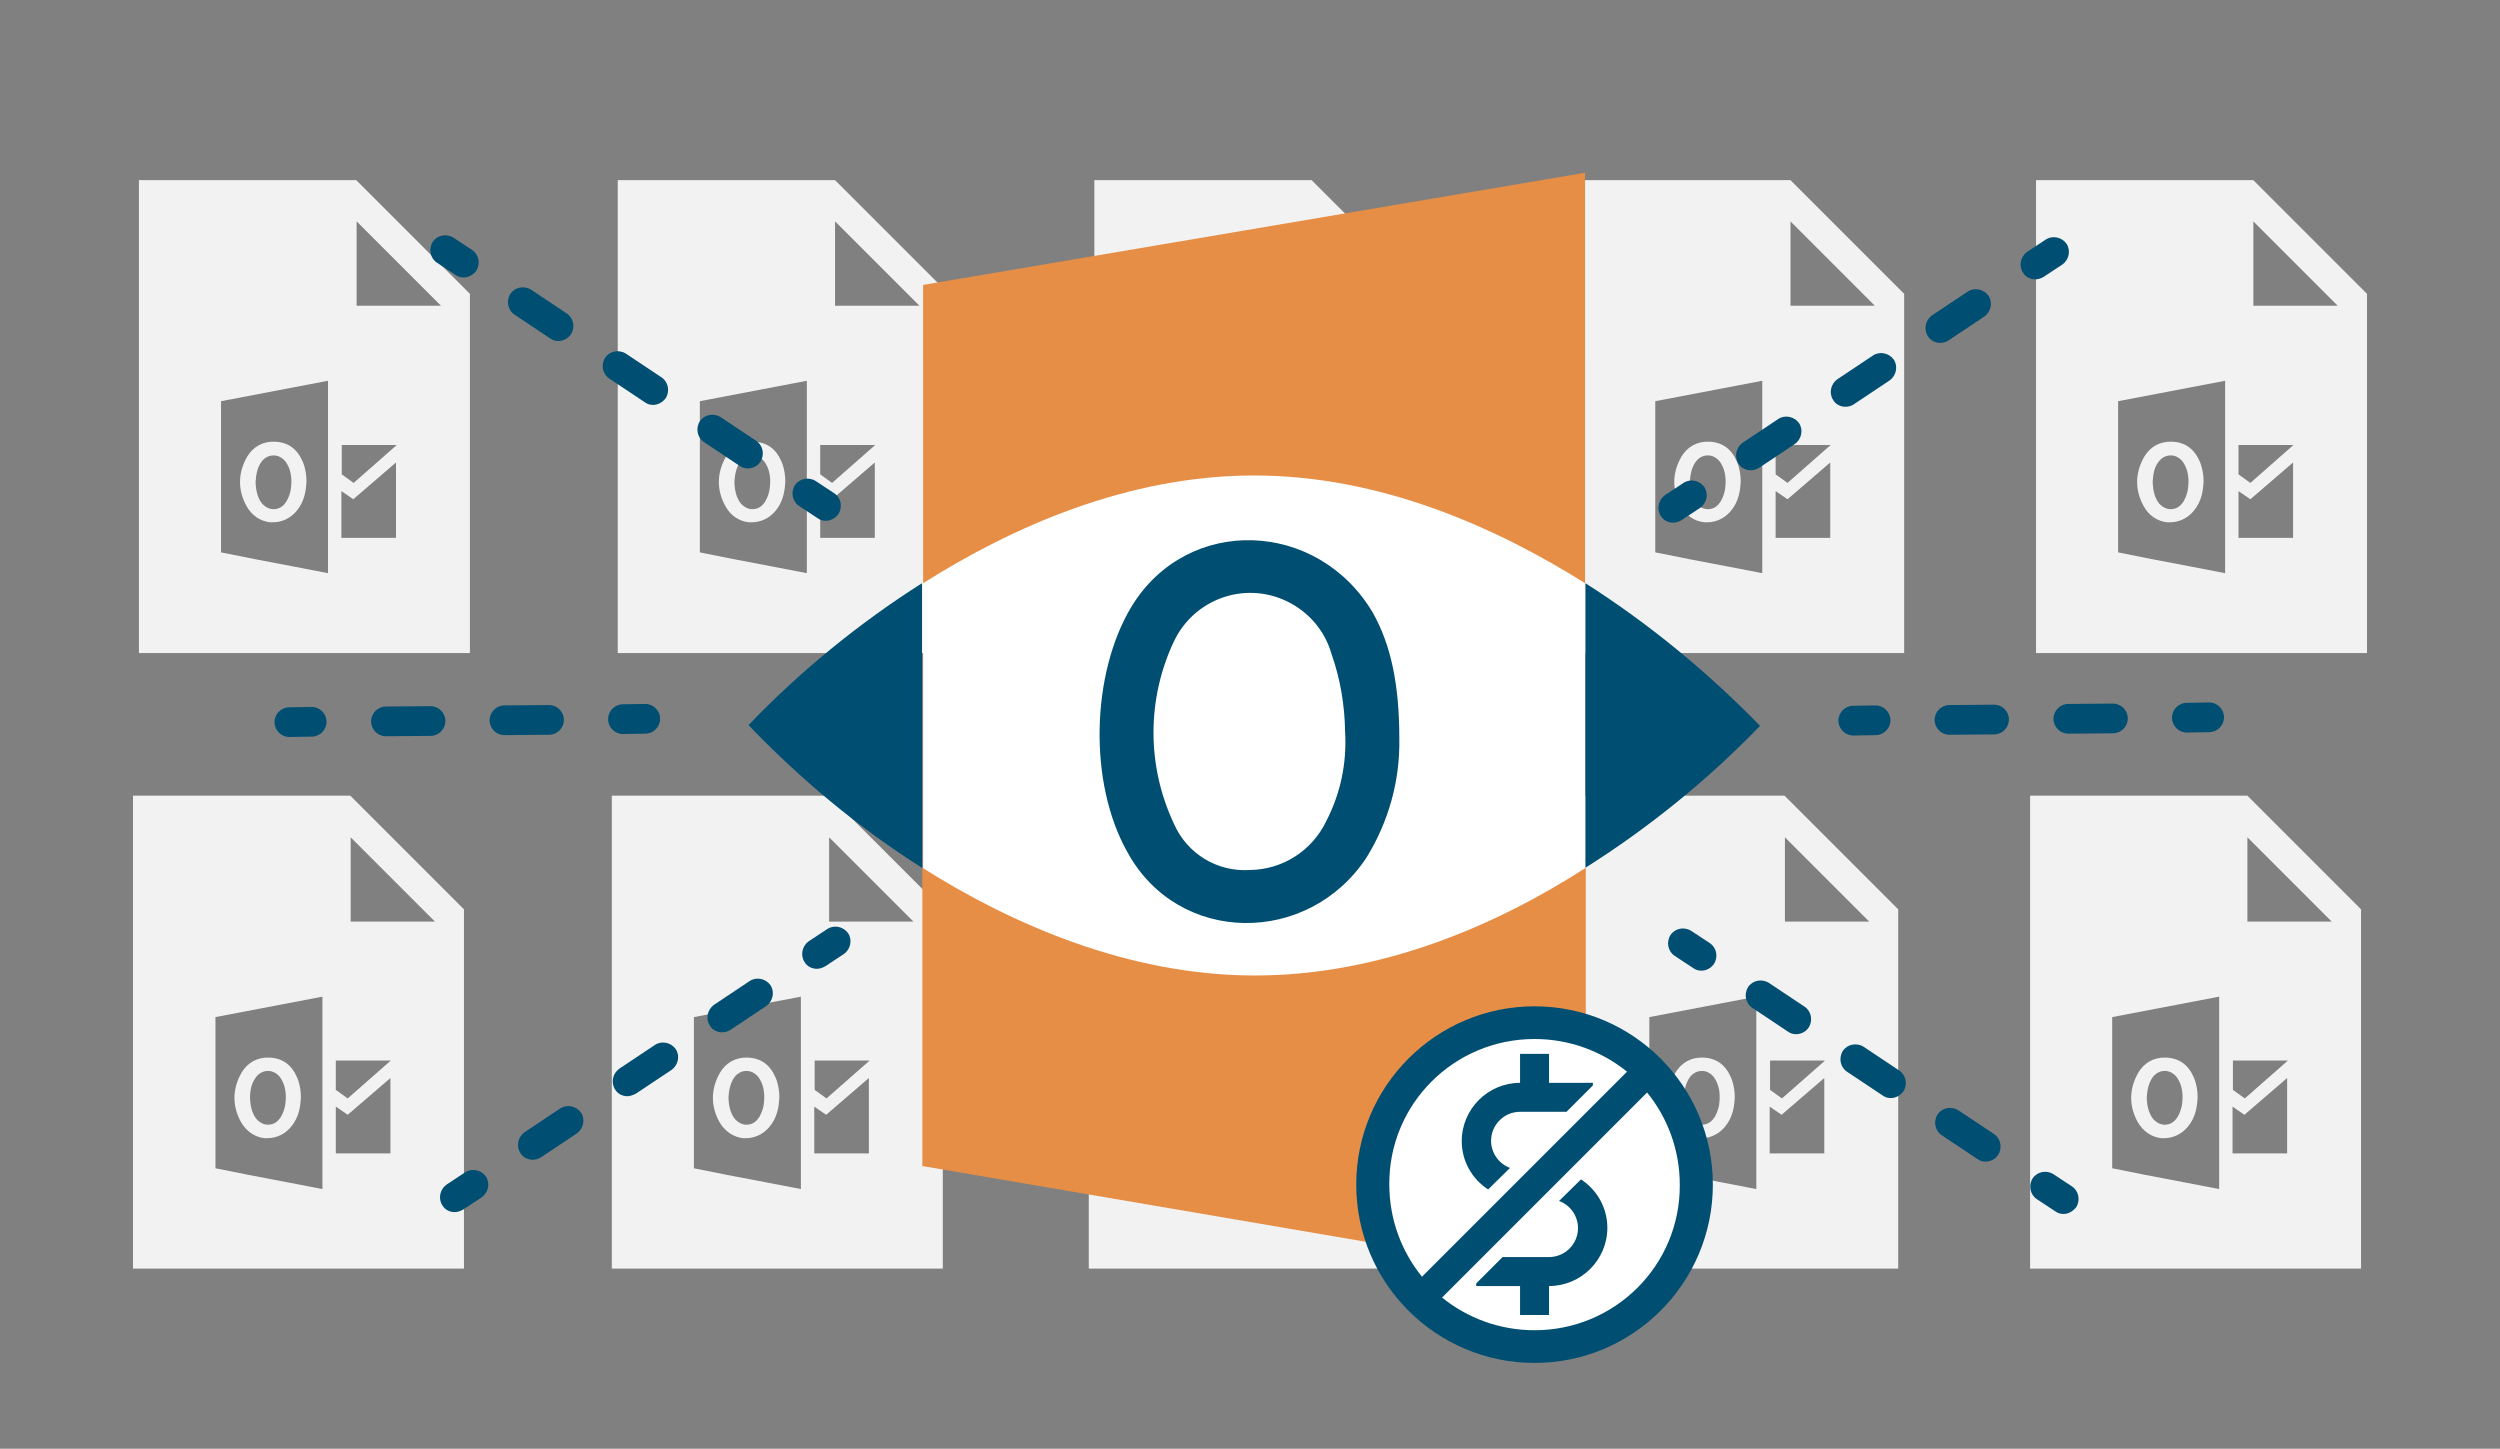
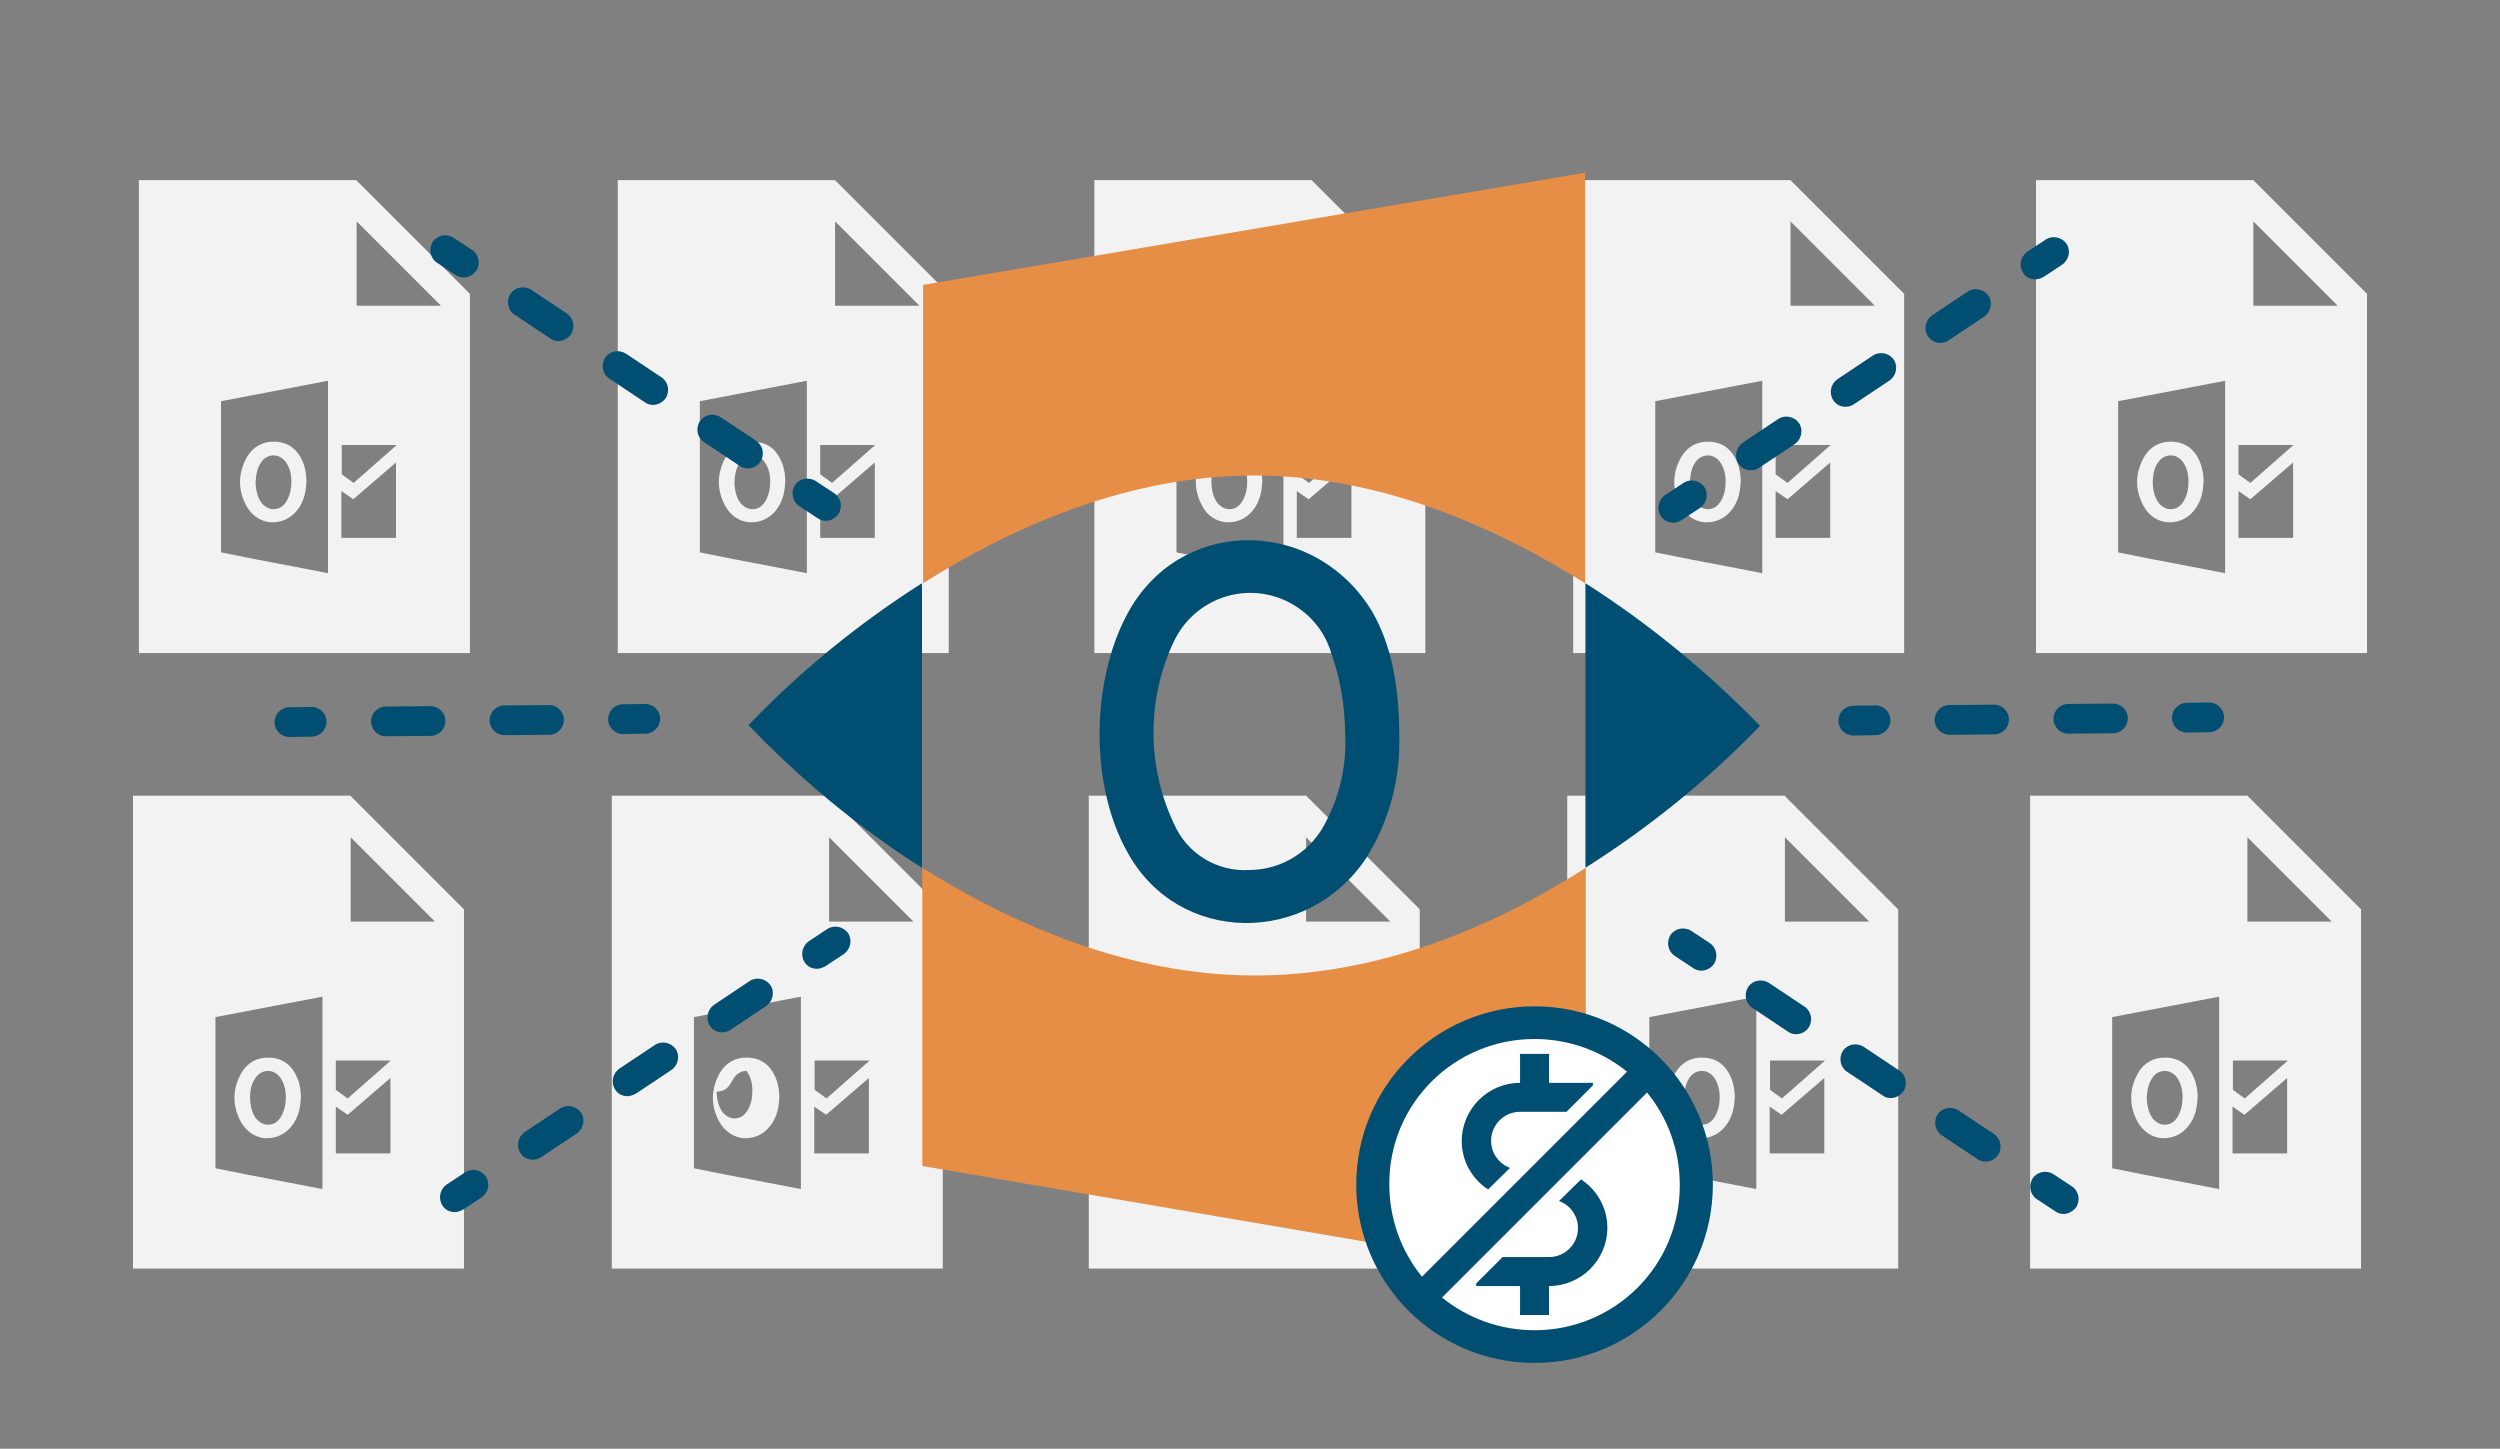
<svg xmlns="http://www.w3.org/2000/svg" version="1.1" id="Layer_1" x="0px" y="0px" width="673px" height="390px" viewBox="0 0 673 390" style="enable-background:new 0 0 673 390;" xml:space="preserve">
  <rect x="0" y="0" width="673" height="390" fill="#808080" stroke="none" />
  <g>
    <g>
      <path style="fill:#F2F2F2;" d="M72.7,140.6c0.3,0,0.5,0,0.8,0c2.4,0,4.7-1.1,6.3-3c2.2-2.6,2.6-5.6,2.7-8.1c0-1.3-0.2-3.3-1-5.2    c-1.5-3.5-4-5.3-7.6-5.4c-3.2-0.1-5.8,1.4-7.4,4.1c-2.5,4.4-2.5,9-0.1,13.3C67.8,138.8,70.1,140.3,72.7,140.6z M70.4,124.3    c0.8-1.1,2-1.7,3.2-1.7c0,0,0,0,0.1,0c1.3,0,2.4,0.7,3.2,1.7c1.2,1.7,1.7,3.8,1.5,6.4c-0.1,1.7-0.6,3.1-1.3,4.3    c-0.7,1.1-1.6,1.8-2.7,2c-1.5,0.3-2.8-0.3-3.9-1.5c-1.3-1.7-1.6-3.7-1.7-5.6C68.9,128,69.2,125.9,70.4,124.3z" />
      <path style="fill:#F2F2F2;" d="M95.9,48.5H37.4v127.3h89.1V79.1L95.9,48.5z M88.3,154.3l-8.8-1.7l-11-2.1l-9-1.8v-40.7l28.8-5.5    V154.3z M106.7,144.8H91.9v-12.6l3.2,2.2l11.5-9.9V144.8z M95.2,130l-3.2-2.3v-7.9l14.8,0L95.2,130z M96,82.3V59.6l22.7,22.7H96z" />
    </g>
    <g>
      <path style="fill:#F2F2F2;" d="M201.6,140.6c0.3,0,0.5,0,0.8,0c2.4,0,4.7-1.1,6.3-3c2.2-2.6,2.6-5.6,2.7-8.1c0-1.3-0.2-3.3-1-5.2    c-1.5-3.5-4-5.3-7.6-5.4c-3.2-0.1-5.8,1.4-7.4,4.1c-2.5,4.4-2.5,9-0.1,13.3C196.7,138.8,198.9,140.3,201.6,140.6z M199.3,124.3    c0.8-1.1,2-1.7,3.2-1.7c0,0,0,0,0.1,0c1.3,0,2.4,0.7,3.2,1.7c1.2,1.7,1.7,3.8,1.5,6.4c-0.1,1.7-0.6,3.1-1.3,4.3    c-0.7,1.1-1.6,1.8-2.7,2c-1.5,0.3-2.8-0.3-3.9-1.5c-1.3-1.7-1.6-3.7-1.7-5.6C197.8,128,198.1,125.9,199.3,124.3z" />
      <path style="fill:#F2F2F2;" d="M224.8,48.5h-58.5v127.3h89.1V79.1L224.8,48.5z M217.2,154.3l-8.8-1.7l-11-2.1l-9-1.8v-40.7    l28.8-5.5V154.3z M235.6,144.8h-14.8v-12.6l3.2,2.2l11.5-9.9V144.8z M224,130l-3.2-2.3v-7.9l14.8,0L224,130z M224.8,82.3V59.6    l22.7,22.7H224.8z" />
    </g>
    <g>
      <path style="fill:#F2F2F2;" d="M330,140.6c0.3,0,0.5,0,0.8,0c2.4,0,4.7-1.1,6.3-3c2.2-2.6,2.6-5.6,2.7-8.1c0-1.3-0.2-3.3-1-5.2    c-1.5-3.5-4-5.3-7.6-5.4c-3.2-0.1-5.8,1.4-7.4,4.1c-2.5,4.4-2.5,9-0.1,13.3C325,138.8,327.3,140.3,330,140.6z M327.7,124.3    c0.8-1.1,2-1.7,3.2-1.7c0,0,0,0,0.1,0c1.3,0,2.4,0.7,3.2,1.7c1.2,1.7,1.7,3.8,1.5,6.4c-0.1,1.7-0.6,3.1-1.3,4.3    c-0.7,1.1-1.6,1.8-2.7,2c-1.5,0.3-2.8-0.3-3.9-1.5c-1.3-1.7-1.6-3.7-1.7-5.6C326.1,128,326.4,125.9,327.7,124.3z" />
      <path style="fill:#F2F2F2;" d="M353.1,48.5h-58.5v127.3h89.1V79.1L353.1,48.5z M345.5,154.3l-8.8-1.7l-11-2.1l-9-1.8v-40.7    l28.8-5.5V154.3z M363.9,144.8h-14.8v-12.6l3.2,2.2l11.5-9.9V144.8z M352.4,130l-3.2-2.3v-7.9l14.8,0L352.4,130z M353.2,82.3V59.6    l22.7,22.7H353.2z" />
    </g>
    <g>
      <path style="fill:#F2F2F2;" d="M458.8,140.6c0.3,0,0.5,0,0.8,0c2.4,0,4.7-1.1,6.3-3c2.2-2.6,2.6-5.6,2.7-8.1c0-1.3-0.2-3.3-1-5.2    c-1.5-3.5-4-5.3-7.6-5.4c-3.2-0.1-5.8,1.4-7.4,4.1c-2.5,4.4-2.5,9-0.1,13.3C453.9,138.8,456.1,140.3,458.8,140.6z M456.5,124.3    c0.8-1.1,2-1.7,3.2-1.7c0,0,0,0,0.1,0c1.3,0,2.4,0.7,3.2,1.7c1.2,1.7,1.7,3.8,1.5,6.4c-0.1,1.7-0.6,3.1-1.3,4.3    c-0.7,1.1-1.6,1.8-2.7,2c-1.5,0.3-2.8-0.3-3.9-1.5c-1.3-1.7-1.6-3.7-1.7-5.6C455,128,455.3,125.9,456.5,124.3z" />
      <path style="fill:#F2F2F2;" d="M482,48.5h-58.5v127.3h89.1V79.1L482,48.5z M474.4,154.3l-8.8-1.7l-11-2.1l-9-1.8v-40.7l28.8-5.5    V154.3z M492.8,144.8H478v-12.6l3.2,2.2l11.5-9.9V144.8z M481.2,130l-3.2-2.3v-7.9l14.8,0L481.2,130z M482,82.3V59.6l22.7,22.7    H482z" />
    </g>
    <g>
      <path style="fill:#F2F2F2;" d="M583.4,140.6c0.3,0,0.5,0,0.8,0c2.4,0,4.7-1.1,6.3-3c2.2-2.6,2.6-5.6,2.7-8.1c0-1.3-0.2-3.3-1-5.2    c-1.5-3.5-4-5.3-7.6-5.4c-3.2-0.1-5.8,1.4-7.4,4.1c-2.5,4.4-2.5,9-0.1,13.3C578.5,138.8,580.7,140.3,583.4,140.6z M581.1,124.3    c0.8-1.1,2-1.7,3.2-1.7c0,0,0,0,0.1,0c1.3,0,2.4,0.7,3.2,1.7c1.2,1.7,1.7,3.8,1.5,6.4c-0.1,1.7-0.6,3.1-1.3,4.3    c-0.7,1.1-1.6,1.8-2.7,2c-1.5,0.3-2.8-0.3-3.9-1.5c-1.3-1.7-1.6-3.7-1.7-5.6C579.6,128,579.8,125.9,581.1,124.3z" />
      <path style="fill:#F2F2F2;" d="M606.6,48.5h-58.5v127.3h89.1V79.1L606.6,48.5z M599,154.3l-8.8-1.7l-11-2.1l-9-1.8v-40.7l28.8-5.5    V154.3z M617.4,144.8h-14.8v-12.6l3.2,2.2l11.5-9.9V144.8z M605.8,130l-3.2-2.3v-7.9l14.8,0L605.8,130z M606.6,82.3V59.6    l22.7,22.7H606.6z" />
    </g>
    <g>
      <path style="fill:#F2F2F2;" d="M71.2,306.4c0.3,0,0.5,0,0.8,0c2.4,0,4.7-1.1,6.3-3c2.2-2.6,2.6-5.6,2.7-8.1c0-1.3-0.2-3.3-1-5.2    c-1.5-3.5-4-5.3-7.6-5.4c-3.2-0.1-5.8,1.4-7.4,4.1c-2.5,4.4-2.5,9-0.1,13.3C66.3,304.5,68.5,306.1,71.2,306.4z M68.9,290    c0.8-1.1,2-1.7,3.2-1.7c0,0,0,0,0.1,0c1.3,0,2.4,0.7,3.2,1.7c1.2,1.7,1.7,3.8,1.5,6.4c-0.1,1.7-0.6,3.1-1.3,4.3    c-0.7,1.1-1.6,1.8-2.7,2c-1.5,0.3-2.8-0.3-3.9-1.5c-1.3-1.7-1.6-3.7-1.7-5.6C67.3,293.7,67.6,291.7,68.9,290z" />
      <path style="fill:#F2F2F2;" d="M94.3,214.2H35.8v127.3h89.1v-96.7L94.3,214.2z M86.8,320.1l-8.8-1.7l-11-2.1l-9-1.8v-40.7    l28.8-5.5V320.1z M105.2,310.5H90.4v-12.6l3.2,2.2l11.5-9.9V310.5z M93.6,295.7l-3.2-2.3v-7.9l14.8,0L93.6,295.7z M94.4,248.1    v-22.7l22.7,22.7H94.4z" />
    </g>
    <g>
-       <path style="fill:#F2F2F2;" d="M200,306.4c0.3,0,0.5,0,0.8,0c2.4,0,4.7-1.1,6.3-3c2.2-2.6,2.6-5.6,2.7-8.1c0-1.3-0.2-3.3-1-5.2    c-1.5-3.5-4-5.3-7.6-5.4c-3.2-0.1-5.8,1.4-7.4,4.1c-2.5,4.4-2.5,9-0.1,13.3C195.1,304.5,197.4,306.1,200,306.4z M197.7,290    c0.8-1.1,2-1.7,3.2-1.7c0,0,0,0,0.1,0c1.3,0,2.4,0.7,3.2,1.7c1.2,1.7,1.7,3.8,1.5,6.4c-0.1,1.7-0.6,3.1-1.3,4.3    c-0.7,1.1-1.6,1.8-2.7,2c-1.5,0.3-2.8-0.3-3.9-1.5c-1.3-1.7-1.6-3.7-1.7-5.6C196.2,293.7,196.5,291.7,197.7,290z" />
+       <path style="fill:#F2F2F2;" d="M200,306.4c0.3,0,0.5,0,0.8,0c2.4,0,4.7-1.1,6.3-3c2.2-2.6,2.6-5.6,2.7-8.1c0-1.3-0.2-3.3-1-5.2    c-1.5-3.5-4-5.3-7.6-5.4c-3.2-0.1-5.8,1.4-7.4,4.1c-2.5,4.4-2.5,9-0.1,13.3C195.1,304.5,197.4,306.1,200,306.4z M197.7,290    c0.8-1.1,2-1.7,3.2-1.7c0,0,0,0,0.1,0c1.2,1.7,1.7,3.8,1.5,6.4c-0.1,1.7-0.6,3.1-1.3,4.3    c-0.7,1.1-1.6,1.8-2.7,2c-1.5,0.3-2.8-0.3-3.9-1.5c-1.3-1.7-1.6-3.7-1.7-5.6C196.2,293.7,196.5,291.7,197.7,290z" />
      <path style="fill:#F2F2F2;" d="M223.2,214.2h-58.5v127.3h89.1v-96.7L223.2,214.2z M215.6,320.1l-8.8-1.7l-11-2.1l-9-1.8v-40.7    l28.8-5.5V320.1z M234,310.5h-14.8v-12.6l3.2,2.2l11.5-9.9V310.5z M222.5,295.7l-3.2-2.3v-7.9l14.8,0L222.5,295.7z M223.2,248.1    v-22.7l22.7,22.7H223.2z" />
    </g>
    <g>
      <path style="fill:#F2F2F2;" d="M328.4,306.4c0.3,0,0.5,0,0.8,0c2.4,0,4.7-1.1,6.3-3c2.2-2.6,2.6-5.6,2.7-8.1c0-1.3-0.2-3.3-1-5.2    c-1.5-3.5-4-5.3-7.6-5.4c-3.2-0.1-5.8,1.4-7.4,4.1c-2.5,4.4-2.5,9-0.1,13.3C323.5,304.5,325.7,306.1,328.4,306.4z M326.1,290    c0.8-1.1,2-1.7,3.2-1.7c0,0,0,0,0.1,0c1.3,0,2.4,0.7,3.2,1.7c1.2,1.7,1.7,3.8,1.5,6.4c-0.1,1.7-0.6,3.1-1.3,4.3    c-0.7,1.1-1.6,1.8-2.7,2c-1.5,0.3-2.8-0.3-3.9-1.5c-1.3-1.7-1.6-3.7-1.7-5.6C324.6,293.7,324.8,291.7,326.1,290z" />
      <path style="fill:#F2F2F2;" d="M351.6,214.2h-58.5v127.3h89.1v-96.7L351.6,214.2z M344,320.1l-8.8-1.7l-11-2.1l-9-1.8v-40.7    l28.8-5.5V320.1z M362.4,310.5h-14.8v-12.6l3.2,2.2l11.5-9.9V310.5z M350.8,295.7l-3.2-2.3v-7.9l14.8,0L350.8,295.7z M351.6,248.1    v-22.7l22.7,22.7H351.6z" />
    </g>
    <g>
      <path style="fill:#F2F2F2;" d="M457.2,306.4c0.3,0,0.5,0,0.8,0c2.4,0,4.7-1.1,6.3-3c2.2-2.6,2.6-5.6,2.7-8.1c0-1.3-0.2-3.3-1-5.2    c-1.5-3.5-4-5.3-7.6-5.4c-3.2-0.1-5.8,1.4-7.4,4.1c-2.5,4.4-2.5,9-0.1,13.3C452.3,304.5,454.6,306.1,457.2,306.4z M454.9,290    c0.8-1.1,2-1.7,3.2-1.7c0,0,0,0,0.1,0c1.3,0,2.4,0.7,3.2,1.7c1.2,1.7,1.7,3.8,1.5,6.4c-0.1,1.7-0.6,3.1-1.3,4.3    c-0.7,1.1-1.6,1.8-2.7,2c-1.5,0.3-2.8-0.3-3.9-1.5c-1.3-1.7-1.6-3.7-1.7-5.6C453.4,293.7,453.7,291.7,454.9,290z" />
      <path style="fill:#F2F2F2;" d="M480.4,214.2h-58.5v127.3H511v-96.7L480.4,214.2z M472.8,320.1l-8.8-1.7l-11-2.1l-9-1.8v-40.7    l28.8-5.5V320.1z M491.2,310.5h-14.8v-12.6l3.2,2.2l11.5-9.9V310.5z M479.7,295.7l-3.2-2.3v-7.9l14.8,0L479.7,295.7z M480.5,248.1    v-22.7l22.7,22.7H480.5z" />
    </g>
    <g>
      <path style="fill:#F2F2F2;" d="M581.8,306.4c0.3,0,0.5,0,0.8,0c2.4,0,4.7-1.1,6.3-3c2.2-2.6,2.6-5.6,2.7-8.1c0-1.3-0.2-3.3-1-5.2    c-1.5-3.5-4-5.3-7.6-5.4c-3.2-0.1-5.8,1.4-7.4,4.1c-2.5,4.4-2.5,9-0.1,13.3C576.9,304.5,579.1,306.1,581.8,306.4z M579.5,290    c0.8-1.1,2-1.7,3.2-1.7c0,0,0,0,0.1,0c1.3,0,2.4,0.7,3.2,1.7c1.2,1.7,1.7,3.8,1.5,6.4c-0.1,1.7-0.6,3.1-1.3,4.3    c-0.7,1.1-1.6,1.8-2.7,2c-1.5,0.3-2.8-0.3-3.9-1.5c-1.3-1.7-1.6-3.7-1.7-5.6C578,293.7,578.3,291.7,579.5,290z" />
      <path style="fill:#F2F2F2;" d="M605,214.2h-58.5v127.3h89.1v-96.7L605,214.2z M597.4,320.1l-8.8-1.7l-11-2.1l-9-1.8v-40.7    l28.8-5.5V320.1z M615.8,310.5H601v-12.6l3.2,2.2l11.5-9.9V310.5z M604.3,295.7l-3.2-2.3v-7.9l14.8,0L604.3,295.7z M605,248.1    v-22.7l22.7,22.7H605z" />
    </g>
  </g>
-   <rect x="248.5" y="97.7" style="fill:#FFFFFF;" width="178.3" height="185.9" />
  <g>
    <path style="fill:#004E71;" d="M304.6,163.3c-10.8,17.9-11.7,47.3-1.1,66.1c13.7,25.1,48.7,25.3,64.4,1.4c5.9-9.6,9-20.6,8.8-31.9   c0-14.8-2.3-25.3-7.1-33.9C354.8,139.9,319.7,138.5,304.6,163.3z M357,221.1c-3.8,7.9-11.7,13-20.5,13.1c-8.8,0.6-17-4.4-20.5-12.5   c-7.3-15.5-7.3-33.5,0-49c5.4-11.4,18.9-16.3,30.3-10.9c5.9,2.8,10.3,7.9,12.1,14.1c2.4,6.8,3.6,13.9,3.7,21.1   C362.6,205.3,360.9,213.6,357,221.1z M201.5,195.2c14,14.6,29.6,27.6,46.7,38.4V157C231.2,167.8,215.5,180.6,201.5,195.2z    M426.8,157v76.6c17.1-10.8,32.9-23.6,47-38.2C459.7,180.9,443.9,167.9,426.8,157z" />
    <path style="fill:#E78E46;" d="M248.5,76.7V157c23.9-15.1,55-29,89.1-29s65.2,14,89.1,29V46.5L248.5,76.7z M248.3,233.6v80.3   l178.6,30.5V233.6c-23.9,15.4-55,29-89.1,29S272.2,248.7,248.3,233.6z" />
  </g>
  <g>
    <path style="fill:#004E71;" d="M124.8,74.7c-0.8,0-1.5-0.2-2.2-0.7l-5-3.3c-1.8-1.2-2.3-3.7-1.1-5.6c1.2-1.8,3.7-2.3,5.6-1.1l5,3.3   c1.8,1.2,2.3,3.7,1.1,5.6C127.3,74.1,126,74.7,124.8,74.7z" />
    <path style="fill:#004E71;" d="M201.3,126.1c-0.8,0-1.5-0.2-2.2-0.7l-9.6-6.4c-1.8-1.2-2.3-3.7-1.1-5.6c1.2-1.8,3.7-2.3,5.6-1.1   l9.6,6.4c1.8,1.2,2.3,3.7,1.1,5.6C203.9,125.5,202.6,126.1,201.3,126.1z M175.8,109c-0.8,0-1.5-0.2-2.2-0.7l-9.6-6.4   c-1.8-1.2-2.3-3.7-1.1-5.6c1.2-1.8,3.7-2.3,5.6-1.1l9.6,6.4c1.8,1.2,2.3,3.7,1.1,5.6C178.4,108.3,177.1,109,175.8,109z M150.3,91.8   c-0.8,0-1.5-0.2-2.2-0.7l-9.6-6.4c-1.8-1.2-2.3-3.7-1.1-5.6c1.2-1.8,3.7-2.3,5.6-1.1l9.6,6.4c1.8,1.2,2.3,3.7,1.1,5.6   C152.8,91.2,151.6,91.8,150.3,91.8z" />
    <path style="fill:#004E71;" d="M222.3,140.2c-0.8,0-1.5-0.2-2.2-0.7l-5-3.3c-1.8-1.2-2.3-3.7-1.1-5.6c1.2-1.8,3.7-2.3,5.6-1.1   l5,3.3c1.8,1.2,2.3,3.7,1.1,5.6C224.8,139.6,223.5,140.2,222.3,140.2z" />
  </g>
  <g>
    <path style="fill:#004E71;" d="M122.4,326.3c-1.3,0-2.6-0.6-3.3-1.8c-1.2-1.8-0.7-4.3,1.1-5.6l5-3.3c1.8-1.2,4.3-0.7,5.6,1.1   c1.2,1.8,0.7,4.3-1.1,5.6l-5,3.3C124,326,123.2,326.3,122.4,326.3z" />
    <path style="fill:#004E71;" d="M143.4,312.2c-1.3,0-2.6-0.6-3.3-1.8c-1.2-1.8-0.7-4.3,1.1-5.6l9.6-6.4c1.8-1.2,4.3-0.7,5.6,1.1   c1.2,1.8,0.7,4.3-1.1,5.6l-9.6,6.4C144.9,312,144.1,312.2,143.4,312.2z M168.9,295.1c-1.3,0-2.6-0.6-3.3-1.8   c-1.2-1.8-0.7-4.3,1.1-5.6l9.6-6.4c1.8-1.2,4.3-0.7,5.6,1.1c1.2,1.8,0.7,4.3-1.1,5.6l-9.6,6.4C170.4,294.8,169.6,295.1,168.9,295.1   z M194.4,277.9c-1.3,0-2.6-0.6-3.3-1.8c-1.2-1.8-0.7-4.3,1.1-5.6l9.6-6.4c1.8-1.2,4.3-0.7,5.6,1.1c1.2,1.8,0.7,4.3-1.1,5.6   l-9.6,6.4C195.9,277.7,195.2,277.9,194.4,277.9z" />
    <path style="fill:#004E71;" d="M219.9,260.8c-1.3,0-2.6-0.6-3.3-1.8c-1.2-1.8-0.7-4.3,1.1-5.6l5-3.3c1.8-1.2,4.3-0.7,5.6,1.1   c1.2,1.8,0.7,4.3-1.1,5.6l-5,3.3C221.5,260.5,220.7,260.8,219.9,260.8z" />
  </g>
  <g>
    <path style="fill:#004E71;" d="M555.5,326.8c-0.8,0-1.5-0.2-2.2-0.7l-5-3.3c-1.8-1.2-2.3-3.7-1.1-5.6c1.2-1.8,3.7-2.3,5.6-1.1   l5,3.3c1.8,1.2,2.3,3.7,1.1,5.6C558,326.1,556.8,326.8,555.5,326.8z" />
    <path style="fill:#004E71;" d="M534.5,312.7c-0.8,0-1.5-0.2-2.2-0.7l-9.6-6.4c-1.8-1.2-2.3-3.7-1.1-5.6c1.2-1.8,3.7-2.3,5.6-1.1   l9.6,6.4c1.8,1.2,2.3,3.7,1.1,5.6C537.1,312.1,535.8,312.7,534.5,312.7z M509,295.6c-0.8,0-1.5-0.2-2.2-0.7l-9.6-6.4   c-1.8-1.2-2.3-3.7-1.1-5.6c1.2-1.8,3.7-2.3,5.6-1.1l9.6,6.4c1.8,1.2,2.3,3.7,1.1,5.6C511.6,294.9,510.3,295.6,509,295.6z    M483.5,278.4c-0.8,0-1.5-0.2-2.2-0.7l-9.6-6.4c-1.8-1.2-2.3-3.7-1.1-5.6c1.2-1.8,3.7-2.3,5.6-1.1l9.6,6.4c1.8,1.2,2.3,3.7,1.1,5.6   C486.1,277.8,484.8,278.4,483.5,278.4z" />
    <path style="fill:#004E71;" d="M458,261.3c-0.8,0-1.5-0.2-2.2-0.7l-5-3.3c-1.8-1.2-2.3-3.7-1.1-5.6c1.2-1.8,3.7-2.3,5.6-1.1l5,3.3   c1.8,1.2,2.3,3.7,1.1,5.6C460.5,260.7,459.3,261.3,458,261.3z" />
  </g>
  <g>
    <path style="fill:#004E71;" d="M547.9,75.2c-1.3,0-2.6-0.6-3.3-1.8c-1.2-1.8-0.7-4.3,1.1-5.6l5-3.3c1.8-1.2,4.3-0.7,5.6,1.1   c1.2,1.8,0.7,4.3-1.1,5.6l-5,3.3C549.4,75,548.6,75.2,547.9,75.2z" />
    <path style="fill:#004E71;" d="M471.3,126.6c-1.3,0-2.6-0.6-3.3-1.8c-1.2-1.8-0.7-4.3,1.1-5.6l9.6-6.4c1.8-1.2,4.3-0.7,5.6,1.1   c1.2,1.8,0.7,4.3-1.1,5.6l-9.6,6.4C472.8,126.4,472.1,126.6,471.3,126.6z M496.8,109.5c-1.3,0-2.6-0.6-3.3-1.8   c-1.2-1.8-0.7-4.3,1.1-5.6l9.6-6.4c1.8-1.2,4.3-0.7,5.6,1.1c1.2,1.8,0.7,4.3-1.1,5.6l-9.6,6.4C498.4,109.3,497.6,109.5,496.8,109.5   z M522.3,92.3c-1.3,0-2.6-0.6-3.3-1.8c-1.2-1.8-0.7-4.3,1.1-5.6l9.6-6.4c1.8-1.2,4.3-0.7,5.6,1.1c1.2,1.8,0.7,4.3-1.1,5.6l-9.6,6.4   C523.9,92.1,523.1,92.3,522.3,92.3z" />
    <path style="fill:#004E71;" d="M450.4,140.7c-1.3,0-2.6-0.6-3.3-1.8c-1.2-1.8-0.7-4.3,1.1-5.6l5-3.3c1.8-1.2,4.3-0.7,5.6,1.1   c1.2,1.8,0.7,4.3-1.1,5.6l-5,3.3C451.9,140.5,451.1,140.7,450.4,140.7z" />
  </g>
  <g>
    <path style="fill:#004E71;" d="M167.7,197.6c-2.2,0-4-1.8-4-4c0-2.2,1.8-4,4-4l6-0.1c0,0,0,0,0,0c2.2,0,4,1.8,4,4c0,2.2-1.8,4-4,4   L167.7,197.6C167.7,197.6,167.7,197.6,167.7,197.6z" />
    <path style="fill:#004E71;" d="M103.9,198.2c-2.2,0-4-1.8-4-4c0-2.2,1.8-4,4-4l12-0.1c0,0,0,0,0,0c2.2,0,4,1.8,4,4c0,2.2-1.8,4-4,4   L103.9,198.2C103.9,198.2,103.9,198.2,103.9,198.2z M135.8,197.9c-2.2,0-4-1.8-4-4c0-2.2,1.8-4,4-4l12-0.1c2.2,0,4,1.8,4,4   c0,2.2-1.8,4-4,4L135.8,197.9C135.8,197.9,135.8,197.9,135.8,197.9z" />
    <path style="fill:#004E71;" d="M77.9,198.4c-2.2,0-4-1.8-4-4c0-2.2,1.8-4,4-4l6-0.1c2.2,0,4,1.8,4,4c0,2.2-1.8,4-4,4L77.9,198.4   C78,198.4,78,198.4,77.9,198.4z" />
  </g>
  <g>
    <path style="fill:#004E71;" d="M588.7,197.2c-2.2,0-4-1.8-4-4c0-2.2,1.8-4,4-4l6-0.1c0,0,0,0,0,0c2.2,0,4,1.8,4,4c0,2.2-1.8,4-4,4   L588.7,197.2C588.7,197.2,588.7,197.2,588.7,197.2z" />
    <path style="fill:#004E71;" d="M524.8,197.8c-2.2,0-4-1.8-4-4c0-2.2,1.8-4,4-4l12-0.1c0,0,0,0,0,0c2.2,0,4,1.8,4,4c0,2.2-1.8,4-4,4   L524.8,197.8C524.9,197.8,524.9,197.8,524.8,197.8z M556.8,197.5c-2.2,0-4-1.8-4-4c0-2.2,1.8-4,4-4l12-0.1c0,0,0,0,0,0   c2.2,0,4,1.8,4,4c0,2.2-1.8,4-4,4L556.8,197.5C556.8,197.5,556.8,197.5,556.8,197.5z" />
    <path style="fill:#004E71;" d="M498.9,198c-2.2,0-4-1.8-4-4c0-2.2,1.8-4,4-4l6-0.1c0,0,0,0,0,0c2.2,0,4,1.8,4,4c0,2.2-1.8,4-4,4   L498.9,198C498.9,198,498.9,198,498.9,198z" />
  </g>
  <circle style="fill:#FFFFFF;" cx="413.1" cy="319.7" r="42.7" />
  <g>
    <g>
      <path style="fill:#004E71;" d="M400.6,320.2l5.9-5.8c-3-1.1-5.1-4-5.1-7.3c0-4.3,3.5-7.8,7.8-7.8h12.5l7.1-7.1v-0.7H417v-7.8h-7.8    v7.8c-8.6,0-15.7,7-15.7,15.7C393.5,312.6,396.3,317.4,400.6,320.2z" />
      <path style="fill:#004E71;" d="M425.6,317.5l-5.9,5.8c3,1.1,5.1,4,5.1,7.3c0,4.3-3.5,7.8-7.8,7.8h-12.5l-7.1,7.1v0.7h11.8v7.8h7.8    v-7.8c8.6,0,15.7-7,15.7-15.7C432.7,325.1,429.9,320.3,425.6,317.5z" />
      <path style="fill:#004E71;" d="M413.1,270.9c-26.5,0-48,21.5-48,48s21.5,48,48,48s48-21.5,48-48S439.6,270.9,413.1,270.9z     M413.1,358.1c-9.4,0-18.1-3.3-24.9-8.8l9.2-9.2l1.6-1.6l44.4-44.4c5.5,6.8,8.8,15.4,8.8,24.9    C452.3,340.6,434.8,358.1,413.1,358.1z M413.1,279.7c9.4,0,18.1,3.3,24.9,8.8l-9.2,9.2l-1.6,1.6l-44.4,44.4    c-5.5-6.8-8.8-15.4-8.8-24.9C373.9,297.2,391.4,279.7,413.1,279.7z" />
    </g>
  </g>
</svg>